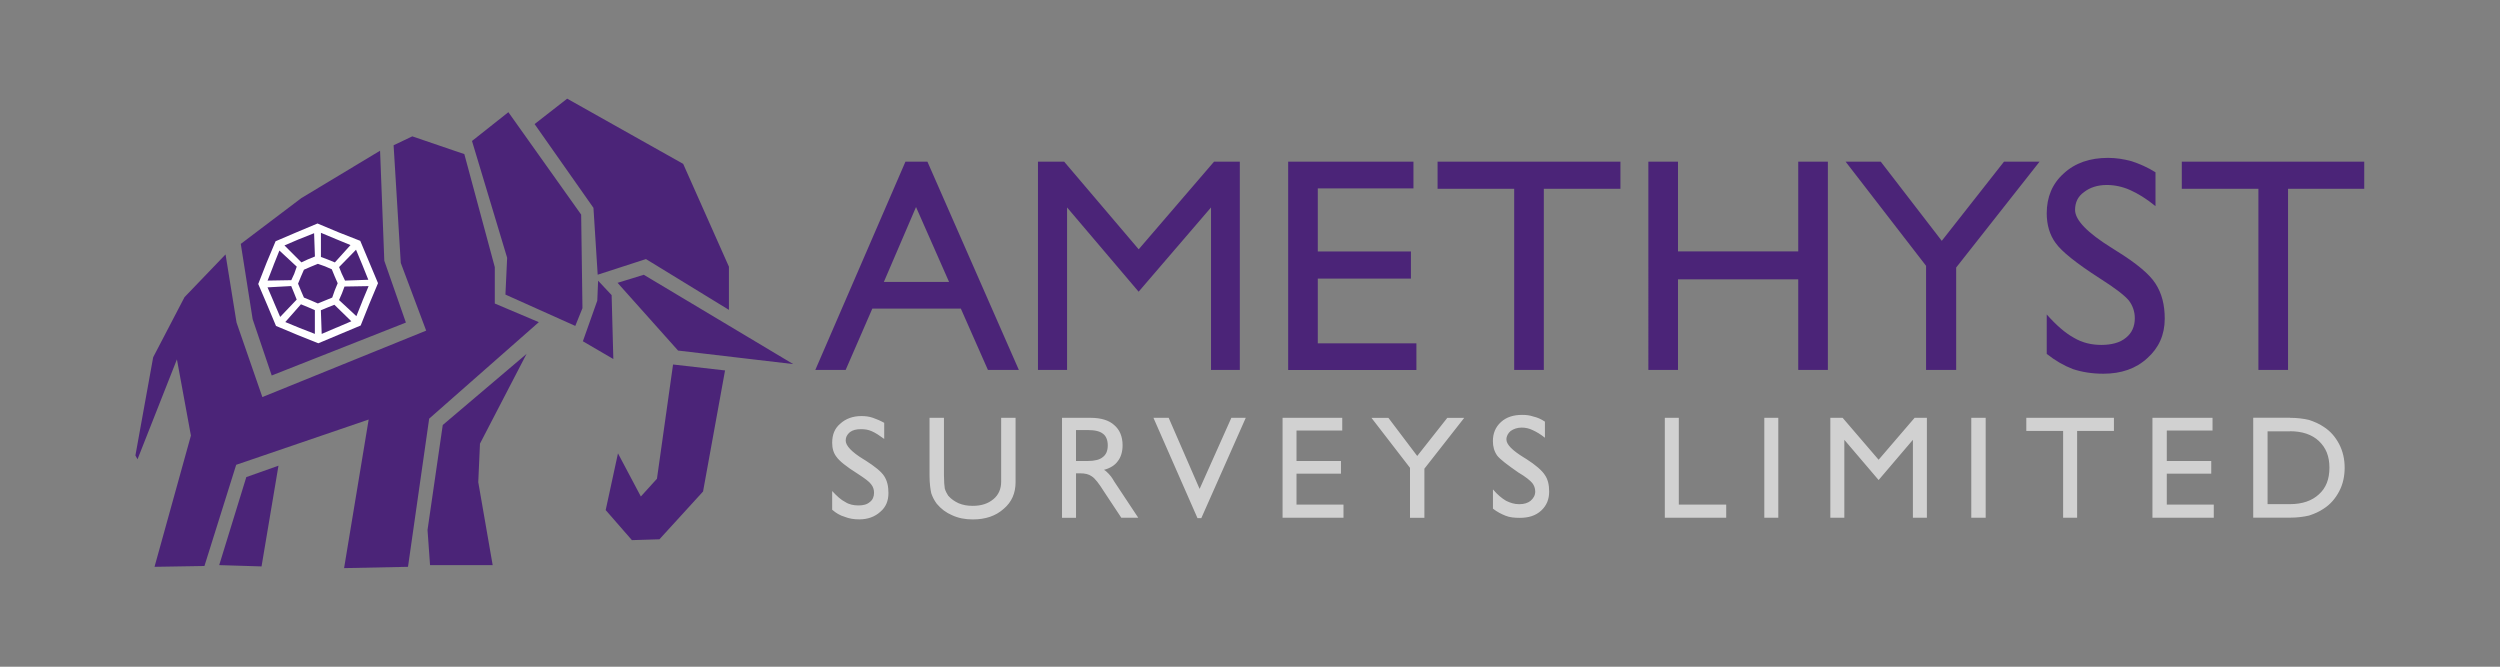
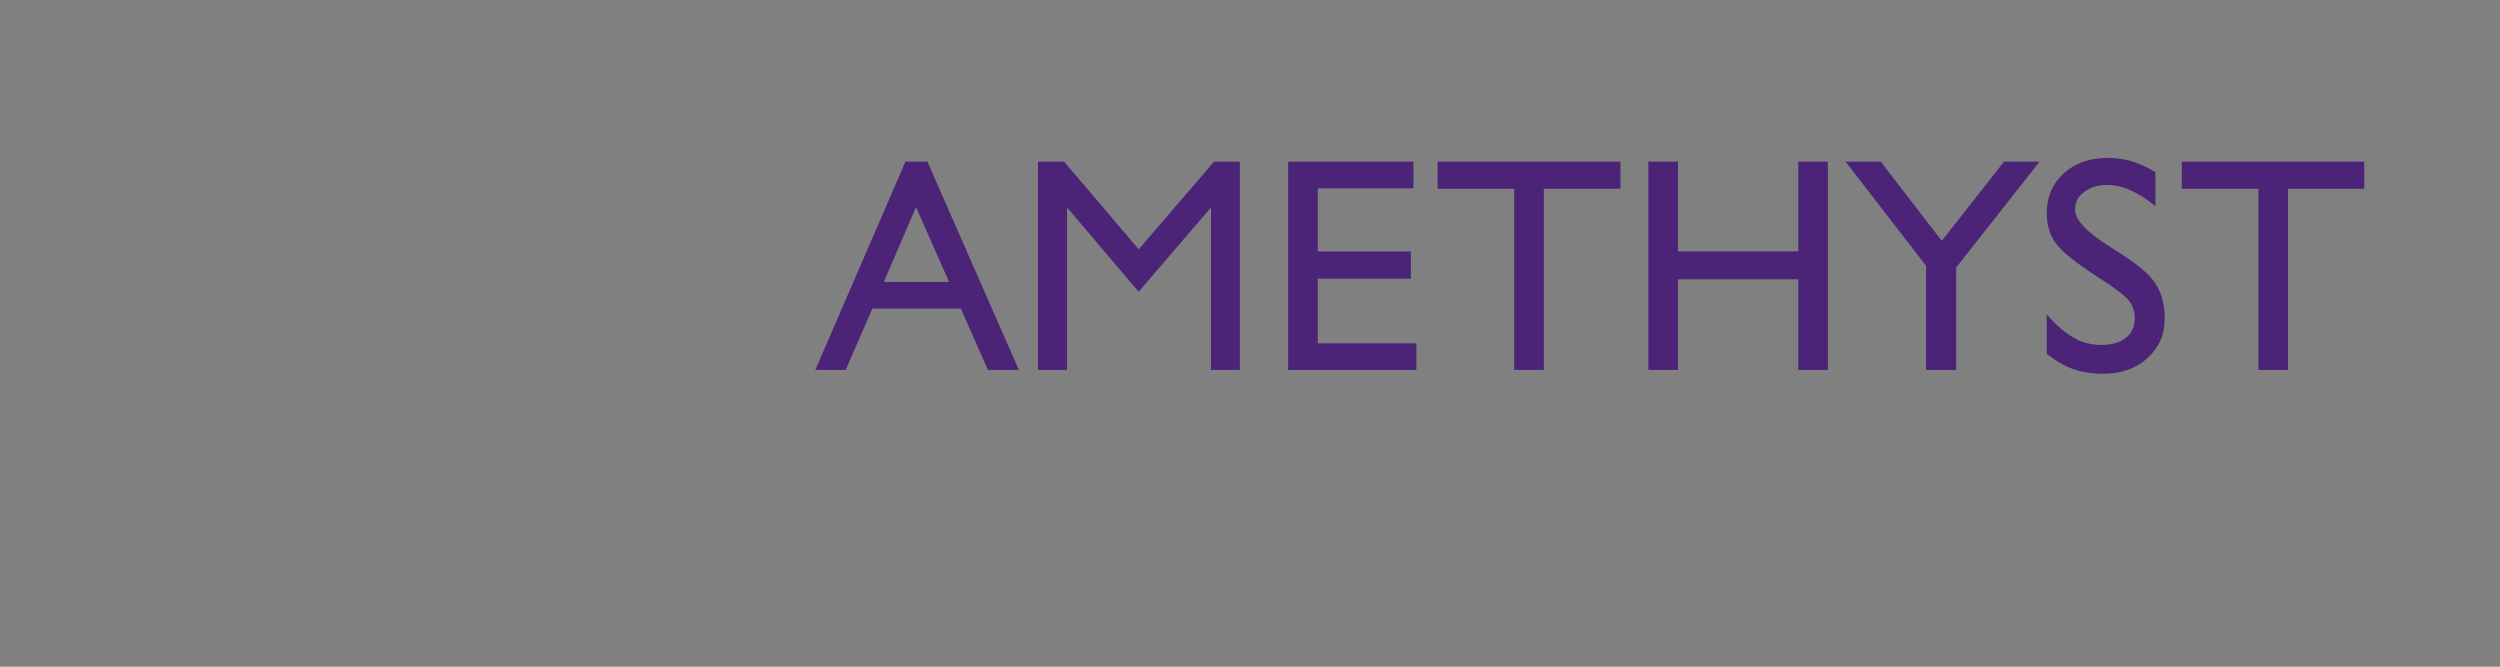
<svg xmlns="http://www.w3.org/2000/svg" id="Layer_1" viewBox="0 0 425.18 113.39">
  <rect x="0" y="0" width="425.18" height="113.39" fill="#808080" stroke="none" />
-   <path id="_117806576" d="m40.96,41.47l10.29-7.78,13.39-8.06.72,18.72,3.67,10.51-22.82,9-3.24-9.57-2.02-12.81h.01Zm25.99-16.77l3.17-1.51,8.85,3.02,5.18,19.22v6.19l7.49,3.17-18.65,16.41-3.6,25.2-10.87.22,4.18-25.27-22.53,7.7-5.4,17.21-8.49.14,6.19-22.32-2.38-12.96-6.7,16.99-.36-.65,3.02-16.7,5.33-10.22,6.98-7.27,1.87,11.59,4.39,12.67,27.86-11.3-4.32-11.52-1.22-20.01h.01Zm13.32-.72l6.19-4.9,12.38,17.42.22,15.91-1.22,3.02-11.88-5.33.29-6.26-5.98-19.87h0Zm10.65-2.88l5.54-4.32,19.73,11.09,7.78,17.49v7.34l-14.11-8.64-8.21,2.66-.72-11.37-10.01-14.25Zm14.11,27l4.46-1.37,25.41,15.19-19.58-2.3s-10.29-11.52-10.29-11.52Zm-3.31-.36l2.3,2.45.29,10.87-5.18-3.02,2.45-6.91.14-3.38h0Zm12.74,14.25l8.85,1.01-3.74,20.59-7.42,8.13-4.68.14-4.46-5.11,2.09-9.65,3.89,7.34,2.74-3.02,2.74-19.44h0Zm-24.91-1.8l-14.25,12.09-2.59,17.85.43,5.98h10.65l-2.45-14.11.29-6.55s7.92-15.26,7.92-15.26Zm-47.66,20.95l5.47-1.94-2.88,17.13-7.2-.22s4.61-14.97,4.61-14.97Z" style="fill:#4b2478;" />
  <path id="_117806664" d="m150.32,47.95h11.09l-5.62-12.74s-5.47,12.74-5.47,12.74Zm-11.66,14.97l15.33-35.42h3.74l15.55,35.42h-5.26l-4.61-10.44h-15.05l-4.54,10.44h-5.18.02Zm37.87,0V27.5h4.46l12.67,14.9,12.81-14.9h4.39v35.42h-4.9v-27.64l-12.31,14.33-12.17-14.33v27.64h-4.97.02Zm42.55,0V27.5h21.31v4.54h-16.27v10.73h15.84v4.61h-15.84v11.01h16.77v4.54h-21.81Zm38.44,0v-30.81h-13.03v-4.61h31.1v4.61h-13.03v30.81s-5.04,0-5.04,0Zm22.82,0V27.5h5.04v15.26h20.45v-15.26h5.04v35.42h-5.04v-15.41h-20.45v15.41s-5.04,0-5.04,0Zm47.23,0v-17.71l-13.68-17.71h5.98l10.37,13.46,10.58-13.46h6.05l-14.18,18v17.42h-5.12Zm20.52-2.74v-6.7c1.66,1.87,3.17,3.17,4.61,3.96,1.44.86,3.02,1.22,4.68,1.22s3.17-.36,4.18-1.22c1.01-.79,1.51-1.94,1.51-3.31,0-1.15-.36-2.16-1.01-3.02-.72-.86-2.3-2.09-4.9-3.74-4.03-2.59-6.55-4.61-7.56-6.05-1.01-1.37-1.51-3.1-1.51-5.04,0-2.74.94-5.04,2.88-6.77,1.94-1.8,4.46-2.66,7.56-2.66,1.37,0,2.74.22,4.03.58,1.3.43,2.66,1.01,4.03,1.87v5.76c-1.58-1.3-3.02-2.16-4.32-2.74s-2.66-.86-3.96-.86c-1.58,0-2.88.43-3.89,1.22-1.01.72-1.51,1.73-1.51,3.02,0,1.73,2.09,3.89,6.26,6.48l.79.5c3.38,2.09,5.62,3.96,6.62,5.54,1.08,1.66,1.58,3.6,1.58,5.98,0,2.74-1.01,4.97-2.95,6.7-1.94,1.8-4.46,2.66-7.49,2.66-1.94,0-3.67-.29-5.18-.79-1.51-.58-3.02-1.44-4.46-2.59h.01Zm36,2.74v-30.81h-13.03v-4.61h31.03v4.61h-12.96v30.81s-5.04,0-5.04,0Z" style="fill:#4b2478;" />
-   <path id="_117806752" d="m141.53,86.68v-3.17c.79.86,1.51,1.51,2.23,1.87.65.43,1.44.58,2.23.58s1.44-.14,1.94-.58c.5-.36.72-.94.72-1.58,0-.5-.14-1.01-.5-1.44-.29-.43-1.08-1.01-2.3-1.8-1.94-1.22-3.1-2.16-3.6-2.88-.5-.65-.72-1.44-.72-2.38,0-1.37.43-2.45,1.37-3.24.94-.86,2.16-1.3,3.6-1.3.65,0,1.3.07,1.94.29s1.3.5,1.94.86v2.74c-.79-.58-1.44-1.01-2.09-1.3s-1.22-.36-1.87-.36c-.79,0-1.37.14-1.87.5-.5.43-.72.86-.72,1.44,0,.86,1.01,1.94,3.02,3.17l.36.22c1.58,1.01,2.66,1.87,3.17,2.66s.72,1.73.72,2.88c0,1.3-.43,2.38-1.37,3.17-.94.86-2.16,1.3-3.6,1.3-.94,0-1.73-.14-2.45-.43-.79-.22-1.51-.65-2.16-1.22h0Zm16.56-15.62h2.45v9.72c0,1.08.07,1.87.14,2.3.14.5.36.86.58,1.22.5.58,1.15,1.01,1.8,1.3.72.29,1.44.43,2.38.43,1.44,0,2.59-.36,3.53-1.15.86-.72,1.3-1.73,1.3-2.95v-10.87h2.45v10.94c0,1.87-.65,3.38-2.02,4.54-1.37,1.22-3.1,1.8-5.26,1.8-1.3,0-2.45-.22-3.53-.72-1.01-.43-1.87-1.08-2.59-1.94-.43-.58-.72-1.15-.94-1.8-.14-.65-.29-1.66-.29-2.95v-9.86h0Zm22.53,16.99v-16.99h4.9c1.73,0,3.1.43,3.96,1.22.94.79,1.44,1.94,1.44,3.46,0,1.08-.29,2.02-.79,2.66-.5.72-1.3,1.22-2.38,1.51.29.14.5.36.79.65.22.22.58.65.94,1.3l4.1,6.19h-2.88l-2.95-4.46c-.86-1.37-1.51-2.23-2.09-2.59-.5-.36-1.15-.5-1.94-.5h-.72v7.56h-2.38Zm2.38-9.65h2.02c1.15,0,2.02-.22,2.52-.65.58-.43.86-1.08.86-2.02,0-.86-.29-1.58-.79-1.94-.5-.43-1.37-.65-2.59-.65h-2.02v5.26h0Zm20.66,9.72l-7.49-17.06h2.59l5.26,12.09,5.4-12.09h2.45l-7.56,17.06h-.65,0Zm14.47-.07v-16.99h10.15v2.16h-7.78v5.18h7.56v2.16h-7.56v5.26h7.99v2.23h-10.37,0Zm21.67,0v-8.49l-6.55-8.49h2.88l4.9,6.48,5.11-6.48h2.88l-6.77,8.64v8.35h-2.45Zm14.11-1.58v-3.24c.79.94,1.51,1.51,2.23,1.94.72.36,1.44.58,2.23.58.86,0,1.51-.22,1.94-.58.5-.43.79-.94.79-1.58,0-.58-.22-1.08-.5-1.44-.36-.43-1.15-1.08-2.38-1.8-1.87-1.3-3.1-2.23-3.6-2.88-.5-.72-.72-1.51-.72-2.45,0-1.3.43-2.38,1.37-3.24s2.16-1.22,3.6-1.22c.72,0,1.3.07,1.94.29.65.14,1.3.43,1.94.86v2.74c-.72-.58-1.44-1.01-2.09-1.3-.58-.29-1.22-.43-1.87-.43-.72,0-1.37.22-1.87.58-.43.36-.72.86-.72,1.44,0,.86,1.01,1.87,3.02,3.1l.36.22c1.58,1.01,2.66,1.94,3.17,2.74.5.72.72,1.66.72,2.81,0,1.3-.43,2.38-1.37,3.24s-2.16,1.22-3.6,1.22c-.94,0-1.73-.07-2.45-.36s-1.44-.65-2.16-1.22l.02-.02Zm29.23,1.58v-16.99h2.38v14.76h8.06v2.23s-10.44,0-10.44,0Zm16.92,0v-16.99h2.38v16.99h-2.38Zm11.23,0v-16.99h2.09l6.12,7.13,6.12-7.13h2.09v16.99h-2.38v-13.25l-5.83,6.84-5.83-6.84v13.25s-2.38,0-2.38,0Zm23.97,0v-16.99h2.45v16.99h-2.45Zm15.62,0v-14.76h-6.26v-2.23h14.9v2.23h-6.26v14.76h-2.38,0Zm15.19,0v-16.99h10.22v2.16h-7.78v5.18h7.56v2.16h-7.56v5.26h7.99v2.23h-10.44.01Zm23.4-14.69h-3.82v12.38h3.82c2.09,0,3.74-.58,4.9-1.66,1.22-1.08,1.8-2.59,1.8-4.54s-.58-3.38-1.8-4.54c-1.15-1.08-2.81-1.66-4.9-1.66v.02Zm0-2.3c1.22,0,2.3.14,3.24.36.86.29,1.73.65,2.45,1.15,1.15.72,2.02,1.73,2.66,2.95s.94,2.59.94,4.03-.29,2.81-.94,4.03-1.51,2.23-2.66,2.95c-.72.5-1.58.86-2.45,1.15-.94.22-2.02.36-3.24.36h-6.26v-16.99h6.26Z" style="fill:#d1d1d1;" />
-   <rect id="_117806840" width="425.18" height="113.39" style="fill:none;" />
-   <path d="m62.78,44.56l-1.51-3.6-3.67-1.44-3.6-1.51-3.6,1.51-3.53,1.51-1.51,3.6-1.44,3.67,1.51,3.53,1.51,3.6,3.6,1.51,3.6,1.44,3.6-1.51,3.6-1.51,1.44-3.6,1.51-3.6s-1.51-3.6-1.51-3.6Zm-1.15.5l1.01,2.52-3.96.14-.58-1.22-.43-1.08,2.88-2.95s1.08,2.59,1.08,2.59Zm-7.06-5.47l2.59,1.08,2.45,1.01-2.66,2.95-1.22-.5-1.15-.43v-4.1h0Zm-3.67,1.08l2.52-1.01.14,3.96-1.22.5-1.08.5-2.88-2.88,2.52-1.08h0Zm-4.39,4.46l1.01-2.52,2.95,2.74-.43,1.22-.5,1.08-4.03.07,1.01-2.59h0Zm.07,6.26l-1.08-2.52,4.03-.22.5,1.22.43,1.08-2.81,2.95-1.08-2.52h.01Zm6.98,5.4l-2.59-1.01-2.45-1.01,2.66-3.02,1.22.5,1.15.5v4.03h0Zm.5-5.18l-1.15-.5-1.22-.5-.5-1.15-.5-1.22.5-1.22.5-1.15,1.15-.5,1.22-.5,1.22.43,1.15.5.5,1.22.5,1.15-.5,1.22-.43,1.22-1.22.5-1.22.5Zm3.17,4.1l-2.52,1.08-.14-4.03,1.22-.5,1.08-.43,2.88,2.81-2.52,1.08h0Zm4.39-4.46l-1.01,2.52-2.95-2.74.5-1.15.43-1.15,4.1-.07-1.08,2.59h.01Z" style="fill:#fff;" />
</svg>